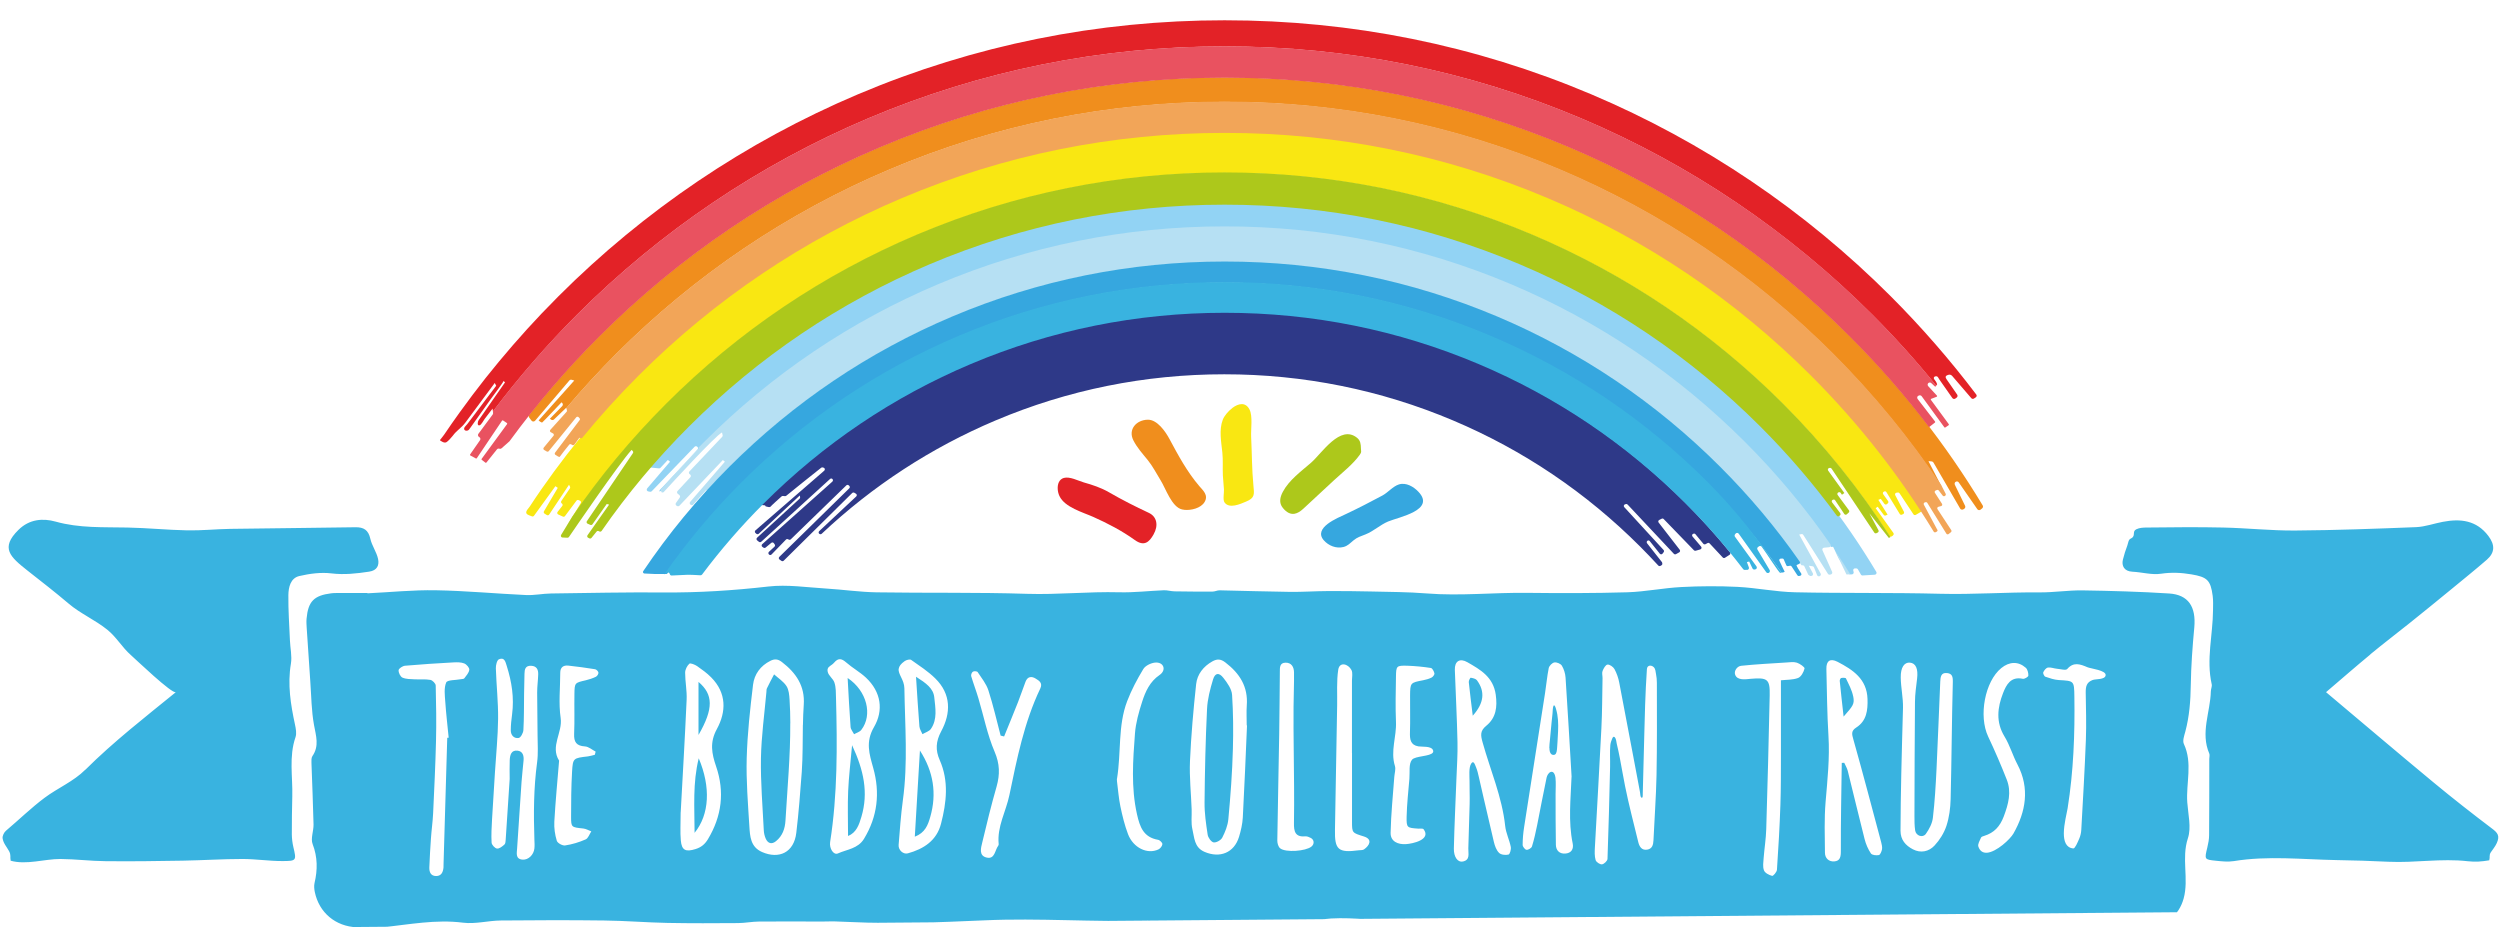
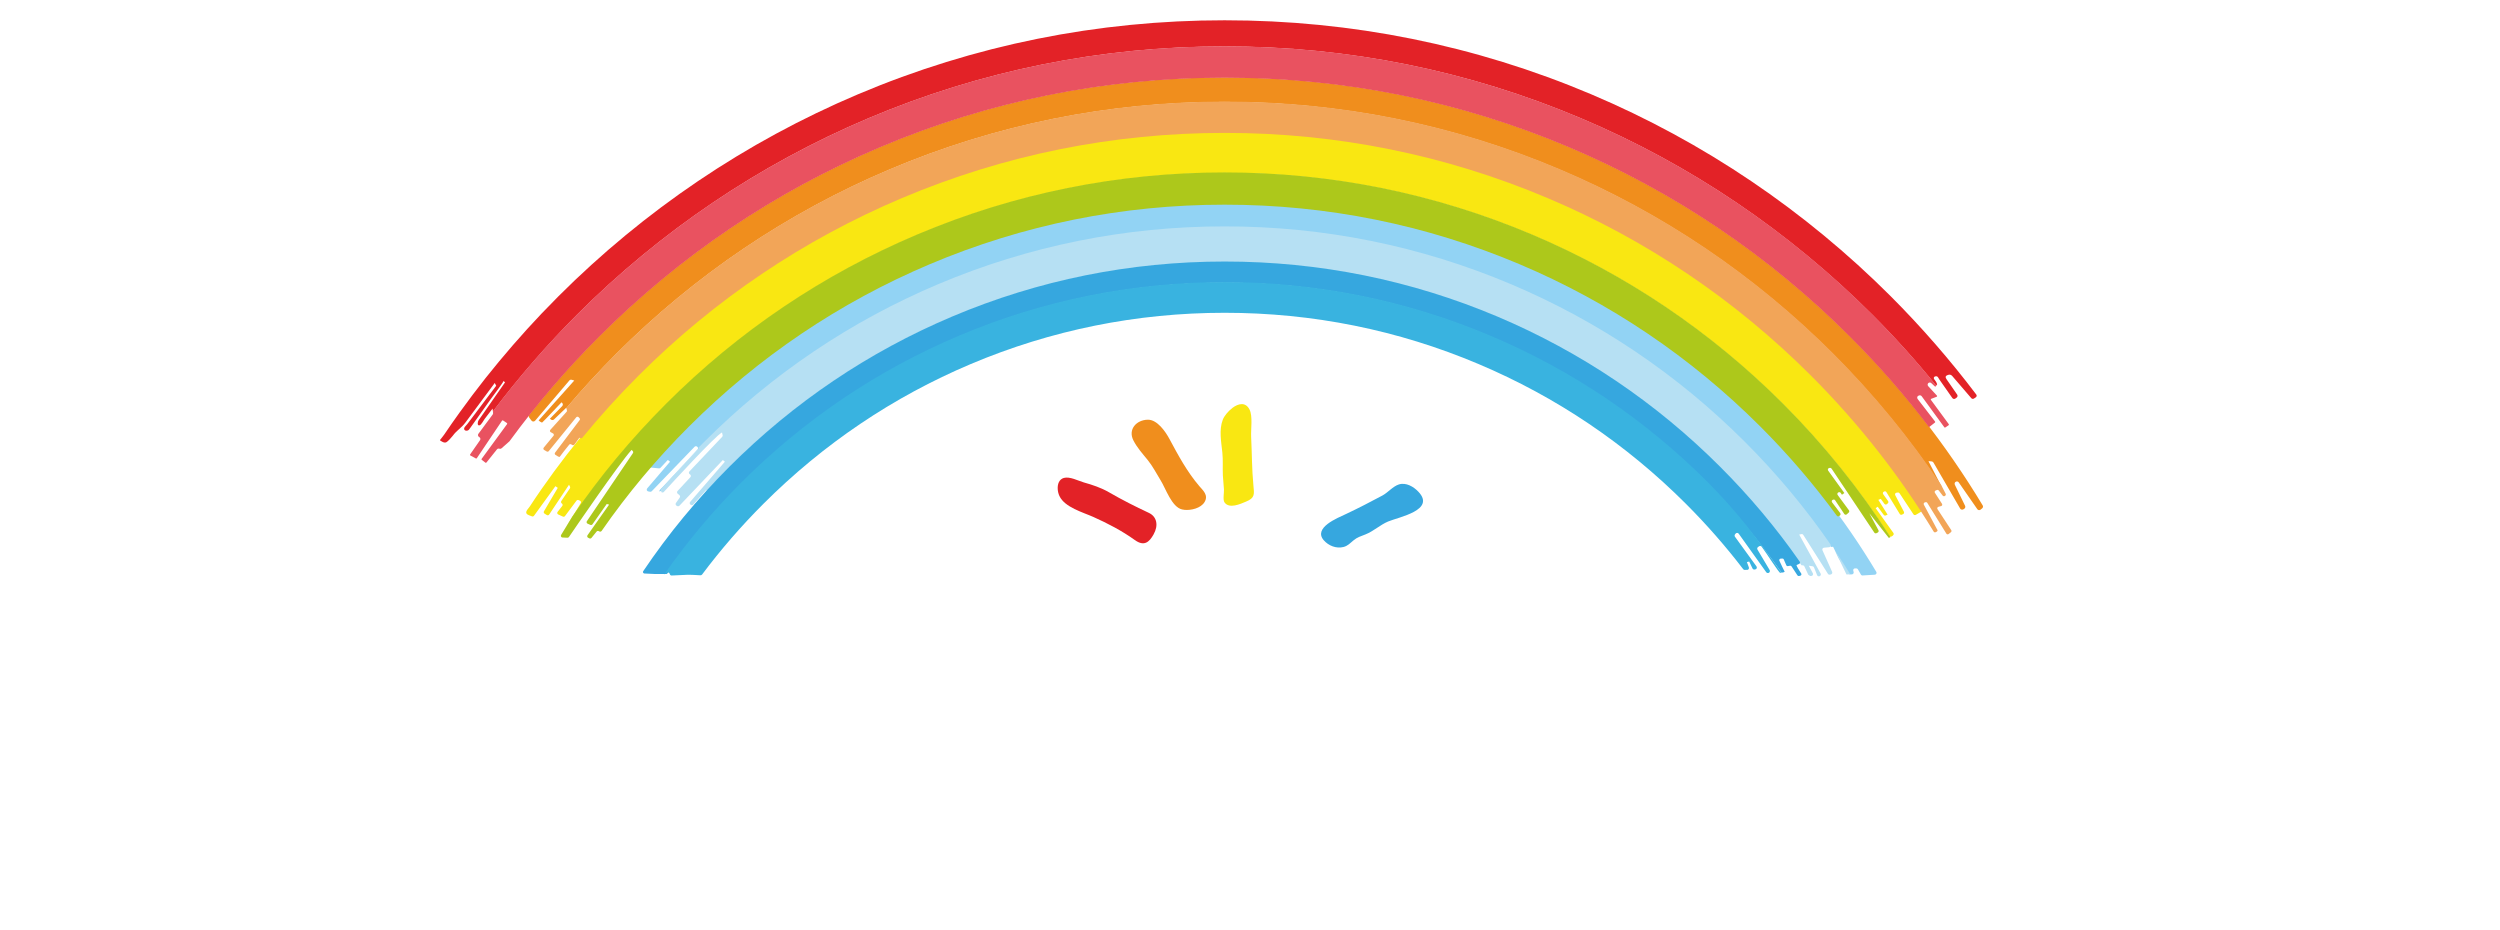
<svg xmlns="http://www.w3.org/2000/svg" viewBox="0 0 434 161.43" height="161.43" width="434" id="Layer_1">
  <defs>
    <style>.cls-1{fill:none;}.cls-2{fill:#e95260;}.cls-3{fill:#e32227;}.cls-4{fill:#f08e1d;}.cls-5{fill:#2e3988;}.cls-6{fill:#39b3e0;}.cls-7{fill:#adc81b;}.cls-8{fill:#f9e712;}.cls-9{fill:#f2a558;}.cls-10{fill:#36a7df;}.cls-11{clip-path:url(#clippath);}.cls-12{fill:#92d3f4;}.cls-13{fill:#b6e0f3;}</style>
    <clipPath id="clippath">
      <polygon points="0 3.52 0 161.43 434 157.91 434 0 0 3.52" class="cls-1" />
    </clipPath>
  </defs>
  <g class="cls-11">
-     <path d="M63.8,103c3.95-.19,7.91-.6,11.85-.53,5.22.09,10.44.59,15.66.83,1.44.07,2.89-.25,4.34-.27,6.51-.09,13.03-.23,19.54-.18,6.09.05,12.13-.34,18.19-1.03,3.28-.38,6.68.15,10.02.35,2.93.18,5.85.61,8.78.66,8.72.14,17.44-.02,26.15.26,5.33.17,10.63-.41,15.95-.27,2.58.07,5.18-.25,7.77-.35.62-.02,1.24.18,1.86.19,2.2.04,4.39.05,6.59.04.41,0,.82-.23,1.23-.22,4.06.08,8.11.22,12.16.27,2.19.03,4.39-.13,6.58-.14,2.49-.01,4.97.01,7.45.07,3.25.08,6.51.08,9.74.34,5.85.47,11.69-.18,17.53-.1,5.77.07,11.56.07,17.33-.1,3.13-.1,6.24-.75,9.37-.91,3.24-.17,6.5-.19,9.74-.03,3.34.17,6.66.87,10,.94,8.4.19,16.81.04,25.21.26,5.74.15,11.47-.29,17.21-.24,2.48.02,4.97-.38,7.45-.35,5.02.08,10.06.22,15.07.54,3.34.22,4.68,2.31,4.36,5.88-.31,3.33-.56,6.67-.61,10.01-.04,2.74-.24,5.43-.95,8.09-.19.7-.51,1.58-.25,2.14,1.55,3.33.36,6.77.59,10.14.15,2.09.73,4.37.11,6.23-1.16,3.51.2,7.04-.74,10.46-.83,3.01-3.09,4.6-5.88,4.86-2.99.28-6.05-.18-9.07-.37-2.59-.16-5.12-.58-7.79-.38-3.83.28-7.73-.3-11.59-.33-7.77-.05-15.54-.03-23.31.07-4.69.06-9.39.56-14.06.38-4.39-.17-8.76.25-13.14.07-4.16-.16-8.33-.53-12.47-.36-9.02.39-18.01-.43-27.02-.26-3.89.07-7.77.01-11.66.12-4.26.12-7.78-.56-12.03-.33-2.92.16-6.57,1.49-9.48,1.47-1.49-.01-2.98-1.07-4.47-1.07s-2.96.92-4.47,1.1c-4,.47-7.93-.43-11.87-.95-.52-.07-1.04-.21-1.56-.19-9.42.3-18.84-.47-28.25-.04-4.08.19-8.17.33-12.25.46-1.47.04-2.94-.02-4.41-.03-1.24,0-2.48,0-3.71-.03-1.88-.05-3.76-.15-5.63-.21-.72-.02-1.45.02-2.17.02-3.66,0-7.31-.03-10.97,0-1.24.01-2.47.26-3.71.27-4.07.03-8.15.05-12.22-.03-3.66-.07-7.33-.38-10.99-.42-5.98-.08-11.97-.06-17.96,0-2.19.02-4.42.65-6.55.38-4.76-.61-9.37.33-14.03.8-1.45.14-2.94.07-4.41,0-3.71-.15-6.56-2.55-7.3-6.12-.1-.5-.16-1.06-.05-1.55.54-2.3.55-4.5-.33-6.78-.37-.96.18-2.25.16-3.39-.08-3.56-.24-7.12-.36-10.67-.01-.4-.04-.9.16-1.2,1.23-1.78.62-3.53.28-5.42-.45-2.46-.46-4.99-.64-7.5-.22-3.12-.43-6.25-.63-9.38-.03-.52-.07-1.05-.02-1.57.27-2.99,1.28-4.02,4.27-4.4.31-.04.63-.05.94-.05,1.79,0,3.57,0,5.36,0,0,.02,0,.03,0,.05M285.15,138.34c-.04.15-.11.23-.26.07-.16-.18-.13-.63-.18-.85-.15-.77-.29-1.53-.43-2.3l-.88-4.66c-.76-4.04-1.52-8.07-2.3-12.1-.15-.81-.44-1.63-.83-2.35-.22-.39-.83-.82-1.21-.78-.33.04-.69.67-.86,1.12-.14.36.01.83,0,1.24-.06,2.9-.05,5.8-.2,8.7-.34,6.9-.76,13.8-1.13,20.7-.04.73-.07,1.5.13,2.18.1.35.75.78,1.1.74.36-.04.94-.59.96-.94.2-5.33.32-10.66.45-15.99.03-1.26-.07-2.52.04-3.78.04-.4.18-.77.33-1.13.1-.24.24-.44.47-.19.21.23.25.8.32,1.11.2.81.37,1.63.53,2.46.32,1.62.58,3.26.91,4.88.66,3.27,1.51,6.5,2.3,9.75.19.75.59,1.42,1.51,1.28.9-.13,1.08-.82,1.12-1.63.17-3.76.45-7.52.53-11.28.1-5.35.07-10.71.06-16.06,0-.51-.05-1.02-.15-1.53-.08-.4-.08-.86-.38-1.17-.41-.42-1.15-.4-1.2.32-.14,2.08-.24,4.16-.31,6.24-.05,1.54-.09,3.08-.13,4.62-.06,2.05-.11,4.1-.16,6.16-.03,1.02-.05,2.05-.08,3.08-.01.51-.03,1.02-.04,1.54,0,.08.01.4-.03.59M319.72,132.44c.15,0,.3-.02.44-.02.21.46.48.91.61,1.4.98,3.94,1.92,7.89,2.92,11.83.22.88.6,1.76,1.1,2.51.19.29.94.37,1.38.28.25-.06.48-.64.55-1.01.06-.39-.05-.83-.15-1.23-1.59-5.94-3.15-11.9-4.82-17.81-.26-.92-.44-1.49.49-2.09,1.82-1.16,2.02-3.01,1.96-4.96-.11-3.47-2.53-5.06-5.2-6.45-1.26-.65-1.98-.19-1.94,1.25.1,3.87.12,7.74.36,11.6.24,3.86-.18,7.67-.5,11.5-.24,2.91-.14,5.85-.11,8.78,0,.98.69,1.6,1.63,1.52,1.01-.08,1.14-.81,1.13-1.82-.02-5.09.09-10.19.16-15.29M255.39,132.58s0,0,0,0c.41-.66.63.08.85.61.23.55.36,1.14.49,1.71.29,1.25.57,2.51.86,3.76.57,2.51,1.16,5.01,1.75,7.51.16.67.43,1.43.9,1.89.34.34,1.13.42,1.64.29.24-.06.48-.91.39-1.34-.24-1.22-.84-2.39-.97-3.62-.54-5.04-2.57-9.67-3.91-14.48-.36-1.28-.48-2.02.64-2.93,1.68-1.37,1.93-3.23,1.63-5.39-.43-3.07-2.65-4.33-4.92-5.63-1.32-.76-2.23-.18-2.18,1.33.15,4.18.37,8.35.46,12.53.05,2.09-.1,4.18-.18,6.28-.15,4.07-.36,8.14-.45,12.21-.03,1.48.69,2.43,1.55,2.25,1.33-.27.93-1.38.96-2.28.07-2.58.15-5.15.23-7.73.04-1.33-.04-2.67-.02-4,0-.8-.16-2.25.27-2.96M88.48,135.23c0-1.17-.04-2.22.01-3.27.04-.87.25-1.8,1.4-1.64.88.12,1.07.9,1,1.7-.11,1.24-.26,2.47-.35,3.71-.27,3.85-.52,7.7-.77,11.55-.05.81-.32,1.83.92,1.95,1.04.09,1.96-.84,2.08-1.93.06-.52.02-1.05,0-1.57-.15-4.47-.13-8.93.47-13.38.21-1.54.09-3.13.08-4.7,0-2.48-.07-4.96-.07-7.43,0-1.05.15-2.09.18-3.13.03-.81-.23-1.45-1.19-1.51-1.04-.06-1.18.61-1.19,1.42-.02,1.15-.05,2.31-.07,3.46-.03,2.1,0,4.2-.12,6.29-.03.49-.47,1.31-.82,1.36-.8.13-1.38-.47-1.37-1.34,0-.93.11-1.86.23-2.78.37-2.86-.06-5.62-.92-8.35-.23-.72-.38-1.6-1.36-1.19-.35.15-.56,1.03-.54,1.57.09,2.92.42,5.83.39,8.75-.03,3.11-.36,6.23-.55,9.34-.17,2.7-.35,5.4-.5,8.09-.07,1.36-.16,2.73-.08,4.08.02.38.58.99.94,1.03.4.05.92-.37,1.29-.7.19-.17.2-.58.22-.88.24-3.55.47-7.09.69-10.51M139.39,125.84c.02-1.16.06-2.31.14-3.46.24-3.27-1.32-5.56-3.8-7.46-.71-.54-1.27-.56-1.99-.2-1.73.86-2.79,2.34-3.01,4.14-.51,4.23-.98,8.47-1.1,12.72-.11,3.95.22,7.91.46,11.86.11,1.73.19,3.59,2.2,4.47,2.95,1.29,5.55.09,5.95-3.34.42-3.52.69-7.05.95-10.59.19-2.71.14-5.44.19-8.15M216.5,125.93h-.07c0-1.15-.07-2.31.01-3.46.25-3.26-1.23-5.57-3.73-7.48-.85-.65-1.47-.6-2.25-.17-1.55.87-2.62,2.23-2.81,3.94-.48,4.44-.87,8.89-1.07,13.35-.12,2.79.19,5.61.29,8.41.04,1.15-.13,2.35.13,3.44.35,1.43.29,3.14,2.1,3.92,2.66,1.15,5.14.17,5.99-2.59.33-1.09.6-2.24.66-3.38.29-5.33.5-10.66.73-15.99M330.06,134.48c-.07,3.25-.12,6.5-.13,9.75,0,1.56.88,2.55,2.15,3.21,1.37.72,2.78.39,3.75-.65.9-.96,1.66-2.18,2.07-3.42.48-1.47.69-3.08.73-4.63.17-6.79.2-13.58.38-20.37.02-.93-.13-1.44-1.02-1.53-1.07-.11-1.12.74-1.16,1.47-.23,5.08-.4,10.16-.65,15.23-.14,2.81-.3,5.63-.63,8.42-.11.98-.64,1.98-1.22,2.8-.54.75-1.72.34-1.86-.6-.12-.82-.12-1.67-.12-2.51.02-6.6.03-13.21.09-19.81.01-1.35.21-2.7.37-4.05.2-1.67-.22-2.67-1.25-2.76-.96-.08-1.62.81-1.59,2.58.02,1.76.43,3.52.39,5.28-.1,3.85-.22,7.71-.3,11.59M143.67,116.17c-.02.13-.02.28.02.46.15.68.94,1.18,1.16,1.85.29.85.25,1.81.28,2.69.22,8.36.28,16.72-1.02,25.01-.17,1.11.6,2.31,1.34,1.98,1.57-.71,3.49-.82,4.54-2.54,2.36-3.88,2.81-8.01,1.6-12.31-.67-2.4-1.37-4.5.13-7.08,1.7-2.91,1.25-6.11-1.39-8.59-1.05-.98-2.35-1.69-3.43-2.64-.79-.69-1.37-.82-2.09.03-.47.54-1.03.63-1.13,1.13M156.01,116.09c-.13.97.96,1.9.99,3.39.1,6.47.63,12.96-.26,19.42-.35,2.58-.53,5.18-.74,7.78-.07.89.8,1.68,1.6,1.46,2.76-.76,5.01-2.22,5.76-5.14.95-3.68,1.39-7.4-.23-11.06-.75-1.7-.69-3.21.26-4.98,1.71-3.17,1.75-6.47-1.04-9.2-1.24-1.22-2.74-2.19-4.17-3.2-.22-.16-.81,0-1.1.19-.71.49-1,.92-1.06,1.35M118.16,141.04c0,1.93-.1,3.41.03,4.86.15,1.73.85,2.04,2.58,1.49.95-.3,1.58-.81,2.12-1.69,2.42-4.01,2.93-8.24,1.43-12.64-.76-2.23-1.15-4.15.12-6.48,1.65-3.02,1.72-6.27-.98-8.99-.73-.74-1.59-1.36-2.45-1.96-.39-.26-1.16-.57-1.34-.41-.4.37-.73,1.02-.73,1.55,0,1.57.33,3.13.26,4.69-.3,6.67-.69,13.34-1.03,19.56M272.83,134.86c-.34-5.75-.67-11.49-1.05-17.24-.05-.71-.28-1.46-.64-2.06-.21-.34-.89-.63-1.3-.56-.38.06-.89.58-.98.98-.29,1.43-.41,2.9-.64,4.34-1.21,7.75-2.43,15.49-3.63,23.24-.16,1.03-.26,2.08-.26,3.12,0,.3.41.82.67.85.3.03.86-.3.95-.59.37-1.2.64-2.42.89-3.65.56-2.77,1.06-5.55,1.65-8.3.08-.36.34-.85.71-.98.56-.19.78.59.83,1,.1.93.02,1.89.02,2.83,0,2.94,0,5.88.05,8.82.02.97.62,1.59,1.63,1.52,1.04-.07,1.49-.77,1.29-1.75-.8-3.86-.34-7.72-.2-11.58M174.31,127.85c-.2-.05-.4-.1-.6-.15-.69-2.62-1.29-5.26-2.12-7.84-.37-1.15-1.19-2.16-1.87-3.19-.1-.15-.63-.2-.82-.07-.2.12-.37.56-.3.78.38,1.29.87,2.55,1.25,3.84.93,3.1,1.55,6.33,2.82,9.29.9,2.11.93,3.94.34,6.03-.92,3.21-1.72,6.46-2.49,9.71-.23.96-.65,2.32.8,2.63,1.4.3,1.38-1.28,1.97-2.06.06-.07.09-.2.08-.29-.3-3.03,1.27-5.66,1.86-8.5,1.31-6.3,2.56-12.63,5.36-18.5.47-.98-.22-1.37-.8-1.73-.72-.45-1.42-.36-1.76.55-.45,1.17-.84,2.36-1.3,3.53-.79,2-1.61,3.99-2.42,5.98M103.26,131.05c.05-.19.09-.38.14-.57-.61-.32-1.21-.86-1.84-.9-1.5-.09-1.95-.76-1.89-2.19.1-2.3.01-4.61.05-6.92.03-1.95.06-1.93,1.96-2.37.6-.14,1.2-.34,1.76-.61.23-.11.47-.48.45-.72-.02-.22-.35-.55-.58-.59-1.55-.25-3.1-.46-4.65-.63-.87-.09-1.4.3-1.4,1.24,0,2.62-.31,5.29.07,7.85.37,2.54-1.85,4.9-.27,7.41-.29,3.53-.63,7.06-.83,10.6-.06,1.1.11,2.26.43,3.31.12.4.99.88,1.44.81,1.22-.18,2.44-.55,3.57-1.05.44-.19.66-.91.98-1.39-.46-.17-.91-.45-1.39-.5-2.05-.22-2.12-.19-2.12-2.01,0-2.62.02-5.25.17-7.86.14-2.37.22-2.35,2.76-2.65.4-.05.79-.18,1.19-.28M309.16,118.1c.95-.11,2.04-.05,2.98-.4.53-.2.98-1.02,1.13-1.65.05-.23-.81-.84-1.33-1.01-.57-.18-1.25-.07-1.87-.03-2.6.17-5.21.3-7.8.57-.68.07-1.27.86-1.06,1.51.36,1.11,1.9.82,2.71.75,2.93-.25,3.36.06,3.3,2.87-.16,7.75-.37,15.49-.6,23.24-.05,1.67-.32,3.33-.45,4.99-.05.72-.19,1.52.06,2.16.17.45.87.81,1.41.95.19.05.82-.67.84-1.07.26-3.76.47-7.52.6-11.28.1-2.83.08-5.66.09-8.5.01-4.27,0-8.54,0-13.11M248.76,130.64c.06-.11.08-.23.02-.39-.28-.79-1.92-.57-2.55-.68-1.39-.24-1.5-1.23-1.46-2.47.07-2.1,0-4.2.02-6.3.02-2.29.04-2.28,2.27-2.71.51-.1,1.02-.24,1.47-.47.24-.12.53-.52.49-.72-.08-.35-.36-.9-.62-.94-1.34-.21-2.7-.34-4.06-.39-1.9-.05-1.97.02-2,1.87-.04,2.62-.11,5.25,0,7.87.12,2.56-.99,5.08-.18,7.67.17.56-.06,1.24-.11,1.87-.24,3.24-.57,6.47-.64,9.71-.04,1.54,1.3,2.06,2.64,1.98,1.22-.07,4.46-.79,3.08-2.59-.13-.17-.59-.08-.9-.1-1.98-.14-2.08-.14-2.04-2.1.05-2.19.3-4.38.48-6.57.1-1.13-.15-2.58.46-3.3.56-.67,3.19-.55,3.62-1.25M344.92,148.04c1.67-.12,4.06-2.36,4.62-3.35,2.13-3.75,2.87-7.83.69-11.98-.83-1.57-1.32-3.33-2.24-4.84-1.54-2.52-1.24-5.04-.26-7.55.57-1.46,1.34-2.93,3.44-2.48.28.06.94-.34.95-.55.02-.46-.13-1.08-.45-1.37-1.31-1.15-2.85-1.08-4.25.06-2.85,2.32-3.96,8.31-2.28,11.88,1.16,2.46,2.24,4.96,3.23,7.48.86,2.18.28,4.26-.52,6.4-.66,1.74-1.67,2.84-3.4,3.37-.2.06-.47.14-.54.29-.22.51-.61,1.14-.47,1.56.28.83.83,1.12,1.49,1.07M77.66,128.08c.08,0,.15-.01.23-.02-.2-2.08-.45-4.15-.59-6.23-.08-1.13-.25-2.39.16-3.35.2-.47,1.66-.39,2.55-.57.21-.04.5-.03.59-.15.35-.47.81-.96.87-1.49.04-.35-.48-.94-.88-1.1-.55-.22-1.23-.21-1.85-.18-2.81.16-5.63.33-8.43.58-.41.04-1.08.47-1.11.77-.04.42.3,1.13.66,1.29.63.28,1.39.26,2.11.3.92.05,1.85-.06,2.74.1.37.06.93.63.93.98.08,3.22.13,6.45.05,9.67-.1,4.17-.31,8.34-.5,12.51-.07,1.46-.28,2.91-.38,4.37-.12,1.67-.21,3.35-.28,5.02-.03.8.25,1.51,1.2,1.5.9-.01,1.19-.7,1.26-1.49.02-.21,0-.42.01-.63.21-7.29.43-14.59.64-21.88M193.89,135.19s0,.24.02.45c.19,1.45.29,2.92.59,4.35.34,1.63.74,3.28,1.33,4.83.91,2.37,3.36,3.54,5.27,2.64.32-.15.67-.59.69-.92.02-.24-.44-.7-.75-.75-2.52-.44-3.16-2.21-3.66-4.44-1.05-4.68-.7-9.35-.35-14.02.14-1.85.67-3.71,1.24-5.49.57-1.79,1.35-3.52,3.03-4.66,1.26-.86.72-2.33-.83-2.15-.72.09-1.65.54-2,1.13-1.07,1.77-2.05,3.62-2.79,5.55-1.64,4.28-1.02,8.89-1.77,13.49M234.71,130.72h-.01c0-4.19,0-8.37,0-12.56,0-.63.17-1.35-.09-1.85-.57-1.08-2.07-1.48-2.29-.05-.31,2-.15,4.13-.19,6.15-.13,7.21-.25,14.41-.38,21.61-.07,3.51.56,4.06,4.14,3.59.31-.04.69,0,.91-.16.95-.67,1.53-1.75-.03-2.24-2.04-.64-2.06-.6-2.06-2.57,0-3.98,0-7.95,0-11.93M224.59,130.25c-.03-2.52-.05-5.04-.03-7.56.01-1.99.11-3.99.08-5.98-.01-.91-.44-1.7-1.49-1.67-1.05.03-.96.91-.97,1.64-.04,3.57-.05,7.14-.11,10.71-.1,6.18-.24,12.36-.33,18.55,0,.45.17,1.07.5,1.33.95.76,4.43.5,5.42-.3.56-.45.5-1.21-.14-1.52-.28-.13-.6-.29-.89-.26-1.79.16-2.03-.84-2-2.33.07-4.2,0-8.4-.04-12.6M358.28,144.64c0,1.37.35,2.53,1.65,2.65.29.03.75-1.06,1.02-1.69.21-.47.33-1.01.36-1.52.29-5.23.6-10.45.8-15.68.1-2.72.01-5.46-.03-8.18-.01-1.07.16-1.78,1.2-2.17.55-.21,2.15-.02,2.26-.82.11-.87-2.57-1.15-3.14-1.39-1.33-.57-2.44-.96-3.53.3-.25.29-1.2,0-1.83-.05-.51-.05-1.04-.28-1.52-.2-.32.05-.66.48-.81.82-.08.18.16.7.36.77.76.26,1.55.53,2.35.58,2.64.15,2.65.11,2.69,2.85.1,6.5-.15,12.97-1.17,19.4-.14.87-.65,2.74-.66,4.33M411.49,113.59c2.26-1.86,4.59-3.64,6.88-5.47,2.37-1.9,4.72-3.81,7.07-5.74,2.1-1.73,4.22-3.43,6.27-5.21,1.44-1.26,1.42-2.6.27-4.13-2.07-2.74-4.85-3.03-7.91-2.45-1.54.29-3.06.85-4.6.92-7.01.28-14.03.54-21.05.59-4.16.03-8.33-.43-12.49-.52-4.4-.1-8.81-.05-13.22,0-.58,0-1.31.03-1.84.3-.7.36-.21.89-.63,1.38-.17.2-.44.23-.6.44-.16.22-.23.71-.33.98-.31.8-.56,1.62-.77,2.45-.27,1.08.2,2.05,1.65,2.12,1.66.08,3.36.59,4.96.35,1.81-.27,3.51-.19,5.28.11,2.72.46,3.33.99,3.69,3.72.11.83.07,1.68.06,2.52-.03,4.27-1.2,8.53-.23,12.83.09.38-.14.82-.15,1.24-.08,3.6-1.84,7.16-.27,10.8.11.26,0,.62,0,.94,0,4.4,0,8.81-.03,13.21,0,.72-.14,1.45-.31,2.15-.5,2.07-.53,2.1,1.45,2.3,1.04.11,2.12.23,3.14.07,5.93-.97,11.87-.29,17.81-.18,3.02.05,6.04.14,9.06.29,4.59.22,9.15-.62,13.76-.09,1.34.15,2.39.06,3.72-.16.17-.55-.06-.88.27-1.38.36-.54.77-1.01,1.04-1.61.58-1.29.14-1.8-.85-2.54-3.41-2.58-6.78-5.22-10.08-7.95-6.2-5.13-12.33-10.35-18.71-15.71,2.64-2.25,5.14-4.44,7.71-6.56M14.81,133.62c-2.05,2.05-4.77,3.16-7.06,4.87-2.33,1.74-4.49,3.85-6.72,5.73-.33.28-.63.89-.58,1.3.14.91.69,1.44,1.13,2.25.36.67.14.96.27,1.65,2.75.77,5.86-.31,8.65-.3,2.61.02,5.22.36,7.82.38,4.48.05,8.95-.01,13.43-.09,3.45-.06,6.9-.29,10.35-.29,2.29,0,4.58.36,6.88.36,2.52,0,2.5-.09,1.94-2.46-.16-.7-.25-1.44-.26-2.16,0-2.2.02-4.41.08-6.61.09-3.43-.61-6.89.56-10.28.22-.64.06-1.47-.09-2.18-.75-3.49-1.32-6.97-.71-10.57.22-1.31-.12-2.71-.17-4.06-.11-2.62-.3-5.23-.27-7.85.02-1.36.37-2.95,1.9-3.31,1.81-.42,3.75-.68,5.57-.46,2.24.27,4.36.03,6.54-.3,1.44-.21,1.79-1.15,1.56-2.22-.26-1.2-1.07-2.28-1.34-3.49-.34-1.52-1.14-2.03-2.62-2-7.23.12-14.45.17-21.68.28-2.5.04-5.01.31-7.51.26-3.45-.07-6.9-.42-10.35-.49-4.19-.09-8.35.13-12.48-1.03-2.18-.61-4.54-.45-6.45,1.44-3.18,3.14-1.45,4.67,1.56,7.05,2.4,1.89,4.82,3.76,7.15,5.74,2.05,1.75,4.59,2.82,6.72,4.54,1.62,1.31,2.55,3.05,4.1,4.41.68.59,7.23,6.88,7.81,6.42-5.29,4.3-10.89,8.66-15.72,13.48M321.71,120.89c-.21-1.08-.77-2.1-1.25-3.11-.06-.14-.56-.13-.83-.08-.12.02-.27.35-.25.52.19,1.96.42,3.91.67,6.18,1.66-1.88,1.92-2.19,1.67-3.51M256.37,118.08c-.2-.27-.69-.36-1.06-.43-.07-.01-.36.51-.33.76.2,1.9.44,3.8.69,5.84,1.97-2.2,2.18-4.19.71-6.18M137.2,125.57c0-1.36-.05-2.72-.13-4.08-.05-.81-.12-1.74-.54-2.39-.52-.8-1.42-1.37-2.15-2.03-.42.81-.85,1.6-1.24,2.42-.09.18-.07.41-.09.62-.34,3.84-.88,7.68-.95,11.53-.07,4.15.29,8.3.49,12.45.02.51.14,1.05.35,1.52.38.82,1.03,1.02,1.77.42,1.13-.91,1.57-2.17,1.65-3.59.33-5.61.86-11.24.83-16.87M214.03,130.03c.09-3.14.06-6.27-.14-9.39-.06-1.02-.83-2.09-1.51-2.96-.76-.98-1.44-.88-1.79.26-.51,1.68-.97,3.43-1.05,5.17-.26,5.39-.38,10.79-.43,16.19-.02,1.87.26,3.75.54,5.6.08.52.61,1.26,1.03,1.34.45.08,1.27-.38,1.5-.82.51-.99.96-2.1,1.06-3.2.38-4.04.68-8.11.79-12.19M149.54,141.8c1.25-4.2.4-8.12-1.62-12.43-.27,3.01-.57,5.48-.68,7.95-.11,2.56-.02,5.14-.02,7.81,1.44-.58,1.91-1.93,2.32-3.33M147.66,126.2c.03.43.4.84.61,1.26.43-.25.98-.39,1.26-.76,1.99-2.58.98-6.76-2.38-9,.17,2.98.3,5.74.51,8.5M161.49,141.83c1.17-4.06.56-7.89-1.79-11.54-.29,4.9-.59,9.81-.89,14.96,1.8-.69,2.28-2.03,2.68-3.42M159.61,126.11c.04.46.34.89.53,1.34.5-.3,1.17-.48,1.47-.92,1.15-1.68.77-3.63.58-5.47-.16-1.56-1.4-2.45-3.17-3.58.22,3.27.37,5.96.59,8.63M121.3,131.64c-1.07,4.33-.73,8.48-.72,12.94,2.6-3.2,2.82-7.95.72-12.94M121.26,127.59c2.66-4.61,2.55-7.04,0-9.21v9.21ZM268.98,129.85c0,.46.08.88.35,1.09.17.13.46.16.63.04.28-.19.32-.74.35-1.12.06-.64.08-1.3.12-1.94.08-1.29.14-2.61-.08-3.88-.05-.28-.39-2.02-.67-1.49-.13.25-.13.97-.16,1.27-.06.54-.11,1.09-.17,1.63-.1,1.03-.2,2.06-.29,3.09-.03.34-.1.84-.1,1.3" class="cls-6" />
    <path d="M183.62,84.89c-.05-.85.24-1.68,1.06-1.92,1.03-.29,2.49.49,3.44.77,1.56.44,3.03.93,4.4,1.72,2.28,1.32,4.54,2.46,6.93,3.58,1.36.64,1.71,2.14.81,3.74-.76,1.35-1.64,2.14-3.27.96-2.23-1.6-4.67-2.87-7.17-3.99-1.83-.82-4.98-1.67-5.9-3.64-.17-.36-.28-.79-.3-1.21" class="cls-3" />
    <path d="M205.53,88.49c-.11-.01-.22-.03-.32-.05-1.81-.41-2.84-3.65-3.74-5.08-.76-1.22-1.34-2.41-2.26-3.54-.88-1.08-1.83-2.13-2.46-3.38-.96-1.91.54-3.55,2.51-3.58,1.64-.03,3.09,2.09,3.76,3.35,1.53,2.86,3.06,5.69,5.18,8.18.65.76,1.62,1.56.92,2.75-.63,1.08-2.36,1.51-3.61,1.36" class="cls-4" />
-     <path d="M224.73,89.19c-.69.11-1.36-.19-2.04-1.03-.7-.86-.48-1.85,0-2.76,1.09-2.07,3.19-3.57,4.92-5.08,1.87-1.63,5.05-6.69,7.97-4.32.61.49.66,1.11.68,1.87.01.57.15.57-.19,1.06-1.18,1.67-3.02,3.08-4.54,4.49-1.75,1.64-3.51,3.27-5.28,4.9-.53.49-1.04.79-1.53.87" class="cls-7" />
    <path d="M230.47,90.96c-1.01.78-1.6,1.75-.67,2.82.84.97,2.18,1.49,3.42,1.18.75-.19,1.14-.65,1.72-1.13.7-.59,1.3-.73,2.11-1.06,1.43-.57,2.53-1.65,3.93-2.24,1.92-.79,8.28-1.97,5.26-5.16-.83-.88-2.15-1.67-3.4-1.27-1.02.32-1.89,1.4-2.85,1.92-2.08,1.11-4.15,2.19-6.3,3.2-.72.34-2.2.95-3.24,1.75" class="cls-10" />
    <path d="M213.95,70.82c-.77.58-1.44,1.42-1.67,2.03-.69,1.78-.27,3.87-.08,5.71.14,1.41.03,2.58.09,3.98.04.83.15,1.61.19,2.45.03.54-.22,1.77.09,2.22.82,1.18,2.76.28,3.74-.13,1.58-.65,1.43-1.28,1.28-2.83-.27-2.79-.25-5.53-.39-8.4-.07-1.32.31-3.61-.29-4.77-.69-1.34-1.93-1.04-2.96-.27" class="cls-8" />
    <path d="M334.83,80.06l.51.04c.13.01.25.09.31.2l4.63,7.98c.11.19.35.25.54.15l.16-.1c.18-.1.25-.33.16-.52l-1.78-3.66c-.1-.22,0-.48.23-.55.17-.06.35,0,.45.15l3.22,4.64c.13.19.4.23.57.08l.27-.22c.16-.13.2-.35.09-.52-6.4-10.62-14.09-20.43-22.98-29.31-14.11-14.11-30.53-25.18-48.83-32.92-18.94-8.01-39.06-12.07-59.8-12.07s-40.86,4.06-59.8,12.07c-18.29,7.74-34.72,18.81-48.83,32.92-4.31,4.32-8.34,8.85-12.08,13.58-.11.14-.11.35,0,.49l.4.53c.15.2.45.21.62.02l5.95-6.99c.1-.12.26-.17.41-.12l.44.13-6.19,6.93s.49.44.64.34c.15-.1,3.34-3.49,3.34-3.49l.11.11c.16.15.16.4,0,.56l-2.13,2.18.22.16c.15.11.37.09.5-.04l2.08-1.99.02.08c2.75-3.26,5.65-6.41,8.69-9.46,13.72-13.71,29.69-24.48,47.47-32.01,18.41-7.79,37.97-11.74,58.13-11.74s39.72,3.95,58.13,11.74c17.78,7.52,33.75,18.29,47.47,32.01,7.14,7.14,13.47,14.89,18.97,23.19l-2.36-4.57Z" class="cls-4" />
    <path d="M328.61,92.95c.14-.09.18-.28.09-.42l-3.09-4.32.36-.24,1.05,1.42c.08.11.23.15.35.09l.32-.14-1.61-2.56.42-.18.64.87c.1.14.31.16.43.04l.16-.14c.11-.1.13-.27.04-.39l-.85-1.19c-.1-.14-.06-.34.09-.42l.07-.04c.14-.08.32-.04.4.1l2.32,3.8c.08.13.25.18.38.11l.21-.1c.15-.07.2-.25.13-.4l-1.51-2.88c-.09-.18.02-.4.22-.43l.24-.03c.11-.02.22.04.29.13l2.42,3.66c.09.13.26.17.4.09l.92-.54c.14-.08.19-.28.1-.42-5.46-8.38-11.8-16.2-18.97-23.37-13.25-13.25-28.67-23.65-45.85-30.92-17.79-7.53-36.68-11.34-56.15-11.34s-38.37,3.81-56.16,11.34c-17.18,7.27-32.61,17.67-45.85,30.92-.88.88-1.74,1.77-2.6,2.66-3.4,3.57-6.61,7.32-9.63,11.22-1.5,1.94-2.95,3.92-4.35,5.93-.7,1.01-1.39,2.02-2.06,3.05-.2.3-.79.85-.59,1.21.16.3.67.38.94.51.13.06.28.02.37-.09l3.72-5.14.41.29-2.4,4.07c-.08.14-.04.31.1.4l.4.25c.14.08.31.05.4-.08l3.45-5.18.17.32c.05.1.05.21-.01.3l-1.5,2.21c-.09.14-.05.33.09.42.15.09.19.3.08.43l-.81,1.03c-.12.15-.07.37.11.45l.81.37c.12.06.27.02.36-.09l2-2.68c.08-.11.23-.15.35-.1l.25.11c.17.07.23.27.14.42l-2.44,4.01c5.03-7.58,10.83-14.66,17.35-21.19,12.58-12.58,27.24-22.47,43.56-29.37,16.89-7.14,34.84-10.77,53.34-10.77s36.45,3.62,53.34,10.77c16.32,6.9,30.97,16.79,43.56,29.37,7.01,7,13.17,14.65,18.45,22.87.09.14.27.18.4.09l.25-.16Z" class="cls-8" />
    <path d="M317.88,94.95l.35-.03.93,1.94s0,.02.02.04c.58.88,1.15,1.77,1.71,2.66.06.1.17.16.28.15h.33c.21-.02.35-.22.29-.42l-.06-.21c-.06-.21.09-.41.3-.41h.22c.11,0,.22.06.28.16l.52.91c.06.11.17.17.3.16l2.12-.13c.24-.02.38-.28.26-.49-5.53-9.23-12.19-17.76-19.91-25.47-12.11-12.11-26.21-21.62-41.91-28.26-16.26-6.88-33.52-10.36-51.32-10.36s-35.06,3.49-51.32,10.36c-15.7,6.64-29.8,16.15-41.91,28.26-2.37,2.37-4.64,4.82-6.81,7.34l.08-.02c.16,0,1.33.13,1.76.18.1.01.2-.02.27-.1l1.27-1.36.39.3-3.97,4.64c-.16.19-.06.48.18.52l.32.06c.11.02.21-.01.29-.09l7.44-7.72c.12-.12.31-.13.43-.03l.05.04c.14.12.16.33.03.47-.62.66-1.23,1.33-1.85,1.99-.96,1.04-1.92,2.08-2.89,3.12-.4.43-.79.85-1.19,1.28-.2.22-.66.57-.72.86.08.03.15,0,.23-.03.17-.08.35-.43.48-.57.33-.39.67-.78,1-1.17.66-.76,1.33-1.51,2-2.25,1.37-1.51,2.78-2.99,4.23-4.43,11.72-11.72,25.36-20.91,40.55-27.34,15.73-6.65,32.43-10.03,49.66-10.03s33.93,3.37,49.66,10.03c15.19,6.43,28.83,15.62,40.55,27.34,5.61,5.61,10.64,11.66,15.07,18.12" class="cls-12" />
-     <path d="M288.58,97.67l-2.65-3.36c-.11-.15-.07-.36.09-.45.13-.07.29-.04.38.08l1.74,2.18c.12.15.36.15.47,0l.2-.26c.09-.12.09-.28-.02-.39l-6.82-7.43c-.15-.16-.08-.43.14-.49l.13-.04c.11-.04.23,0,.31.08l8.03,8.55c.09.1.25.13.37.06l.56-.31c.16-.09.2-.3.09-.45l-3.66-4.72c-.12-.15-.07-.37.11-.46l.42-.21c.12-.06.26-.04.35.06l5.25,5.42c.08.08.19.11.3.08l.8-.23c.21-.06.29-.32.14-.49l-1.49-1.75c-.14-.16-.07-.41.13-.48h.04c.12-.06.26-.02.34.08l1.37,1.66c.09.11.25.14.38.07l.35-.19c.12-.07.27-.04.36.06l2.28,2.44c.1.11.26.13.38.05l.8-.51c.15-.1.19-.31.07-.45-2.45-3.02-5.07-5.92-7.85-8.7-10.37-10.37-22.46-18.52-35.91-24.21-13.93-5.89-28.73-8.88-43.98-8.88s-30.05,2.99-43.98,8.88c-13.44,5.68-26.04,14.2-36.41,24.55.1.41.63-.01.73.4.39.12.73.18.82.07.21-.25,1.55-1.45,1.95-1.81.07-.06.17-.09.26-.07.17.03.44.07.54-.03.13-.14,5.22-4.19,6.07-4.87.08-.06.18-.08.27-.05l.15.04c.23.07.29.36.11.52l-11.94,10.36c-.14.12-.14.34,0,.46l.16.14c.12.1.29.09.4,0l7.13-6.65.06.27c.02.11-.01.22-.09.29l-7.38,6.77c-.14.13-.13.34.01.46l.31.25c.12.09.28.09.4-.01l11.95-10.9c.11-.1.28-.11.39-.01h0c.15.12.15.34.01.47l-12.18,10.86c-.14.13-.13.36.03.47l.19.13c.11.08.26.08.37-.01l.99-.82c.14-.11.34-.09.44.06l.15.21c.09.12.07.29-.04.4l-.96.89c-.12.12-.13.3-.02.43l.03.03c.12.13.32.13.44,0l2.51-2.59c.1-.1.25-.12.37-.05l.09.05c.12.07.27.06.37-.04l9.65-9.37c.11-.11.3-.11.41,0l.09.08c.13.12.13.32,0,.44l-12.14,11.9c-.13.13-.12.35.04.46l.33.23c.12.09.28.07.39-.03l11.89-11.75c.1-.09.25-.11.37-.05l.28.17c.18.1.2.34.05.48l-6.43,6.02c-.13.13-.13.34.01.46h.02c.12.11.29.1.4,0,8.85-8.33,18.99-14.94,30.17-19.67,12.58-5.32,25.95-8.02,39.73-8.02s27.15,2.7,39.73,8.02c12.16,5.14,23.07,12.5,32.45,21.88,1.08,1.08,2.13,2.18,3.16,3.3.09.1.24.13.37.06l.18-.1c.16-.09.21-.31.09-.45" class="cls-5" />
    <path d="M336.28,66.7c-.04-.18-.15-.35-.24-.51-.08-.14-.3-.36-.33-.51-.05-.28.32-.43.55-.34.18.08.29.36.4.52.31.44.62.89.93,1.33.45.64.9,1.27,1.34,1.91.12.17.35.21.52.09l.23-.17c.16-.12.2-.35.09-.51-.33-.47-.65-.95-.98-1.42-.24-.35-.48-.7-.73-1.05-.21-.3-.53-.69-.02-.9.6-.26.78.02,1.14.45.33.38.66.77.99,1.15.61.71,1.22,1.42,1.83,2.13.07.09.15.17.23.26.11.13.3.15.44.06l.33-.22c.16-.11.2-.33.08-.48-4.55-6.02-9.53-11.73-14.86-17.07-7.4-7.4-15.54-14.12-24.2-19.97-8.74-5.91-18.09-10.98-27.78-15.08-20.16-8.53-41.58-12.85-63.65-12.85s-43.49,4.32-63.65,12.85c-9.69,4.1-19.04,9.17-27.78,15.08-8.66,5.85-16.8,12.57-24.2,19.97-.98.98-1.95,1.98-2.91,2.98-3.42,3.6-6.67,7.35-9.76,11.24-1.54,1.95-3.03,3.93-4.48,5.94-.92,1.28-1.83,2.57-2.71,3.88-.15.22-.32.43-.49.64-.28.35-.35.29.1.55.21.12.5.26.76.13.28-.13.94-.88,1.12-1.12.75-1.02,1.48-1.32,2.23-2.34,1.54-2.08,3.08-4.15,4.62-6.23.15-.2.3-.4.45-.61l.25.49c-.35.47-.71.94-1.07,1.41-.91,1.22-1.83,2.43-2.74,3.64-.4.53-.8,1.06-1.2,1.59-.13.17-.49.5-.54.69-.14.51.54.61.82.29.11-.13.2-.28.31-.42.31-.44.63-.88.94-1.32.83-1.17,1.67-2.34,2.5-3.52.14-.2,2.34-3.13,2.26-3.2l.25.25c-.18.26-.37.53-.55.79-.81,1.17-1.63,2.34-2.44,3.5-.39.56-.78,1.12-1.17,1.68-.14.2-.27.4-.42.59-.17.22-.31,1.05.18.89.29-.09.69-.87.87-1.11l1.37-1.79.06.52c4.48-5.94,9.38-11.58,14.63-16.84,7.19-7.19,15.11-13.72,23.53-19.41,8.5-5.74,17.58-10.67,27-14.65,19.59-8.29,40.41-12.49,61.87-12.49s42.27,4.2,61.87,12.49c9.42,3.98,18.5,8.91,27,14.65,8.42,5.69,16.33,12.22,23.53,19.41,3.91,3.91,7.62,8.03,11.11,12.33,0,0,.16-.18.17-.21,0-.02,0-.04,0-.08" class="cls-3" />
    <path d="M334.94,74.11l.97-.76c.05-.04.06-.12.02-.17l-3.03-3.92c-.16-.21-.06-.52.2-.59l.1-.03c.15-.04.3.02.4.14l3.94,5.4c.04.06.11.07.17.03l.57-.39c.06-.04.07-.12.03-.18l-3.1-4.22c-.05-.07-.02-.16.06-.19l.93-.35c.08-.03.11-.14.05-.2l-1.52-1.65c-.16-.18-.11-.47.1-.58.14-.08.32-.05.43.05l.7.65.19-.22c-3.48-4.29-7.2-8.42-11.1-12.33-7.19-7.19-15.11-13.73-23.53-19.41-8.5-5.74-17.59-10.68-27.01-14.66-19.61-8.29-40.43-12.5-61.9-12.5s-42.29,4.2-61.9,12.5c-9.42,3.99-18.51,8.92-27.01,14.66-8.42,5.69-16.33,12.22-23.53,19.41-5.21,5.21-10.06,10.79-14.51,16.67-.06.08-.08.17-.08.27l.02.16c.01.1-.02.19-.07.26l-2.48,3.35c-.13.17-.08.41.09.53l.09.06c.18.11.22.35.1.52l-1.72,2.47c-.04.06-.02.15.04.18l.96.52c.05.03.13.01.16-.04l4.39-6.53c.04-.06.12-.07.17-.03l.67.45c.06.04.07.12.03.18l-4.42,6.04c-.04.06-.03.13.02.17l.64.49c.05.04.13.03.17-.02l1.83-2.29c.1-.12.26-.17.4-.12h.04c.12.05.26.02.35-.06.26-.23.8-.71,1.37-1.21,0,0,.01-.01.02-.02,4.68-6.4,9.87-12.46,15.55-18.14,14.1-14.1,30.52-25.18,48.81-32.91,18.93-8.01,39.04-12.06,59.77-12.06s40.84,4.06,59.77,12.06c18.29,7.74,34.71,18.81,48.81,32.91,4.95,4.95,9.53,10.18,13.71,15.68l.04-.04Z" class="cls-2" />
    <path d="M336.31,91.96l-2.33-4.35c-.08-.15,0-.34.16-.39l.14-.04c.11-.03.24.02.3.12l3.31,5.34c.08.14.27.17.39.07l.4-.32c.11-.09.13-.24.06-.36l-2.39-3.64c-.1-.16-.02-.36.16-.41l.46-.12c.18-.04.26-.25.16-.4l-1.23-1.91c-.09-.14-.03-.33.12-.39l.23-.1c.11-.04.24-.01.32.09l.68.89c.08.11.24.14.36.07l.06-.04c.12-.08.16-.23.1-.35l-.79-1.54s-.01-.02-.02-.03c-5.43-8.13-11.68-15.74-18.69-22.76-13.72-13.72-29.7-24.49-47.49-32.02-18.42-7.79-37.99-11.74-58.16-11.74s-39.73,3.95-58.15,11.74c-17.79,7.52-33.77,18.3-47.49,32.02-3,3-5.86,6.11-8.58,9.32-.06.06-.08.16-.06.24l.08.3c.02.09,0,.18-.06.24l-2.82,3.13c-.12.13-.08.33.07.41l.4.22c.15.08.18.28.08.4l-1.7,2.06c-.1.13-.07.32.07.4l.46.27c.11.07.26.04.34-.06l4.78-5.88c.1-.12.29-.13.4-.02l.16.17c.1.1.11.25.02.35l-4.26,5.64c-.09.12-.07.3.06.38.27.19.69.46.76.33.08-.16,1.23-1.59,1.63-2.09.08-.1.22-.13.33-.07l.23.13c.12.06.27.03.35-.08l.85-1.18.43.1c3.08-3.77,6.36-7.39,9.83-10.87,13.22-13.22,28.62-23.6,45.76-30.85,17.75-7.5,36.6-11.31,56.03-11.31s38.29,3.81,56.03,11.31c17.14,7.25,32.54,17.63,45.76,30.85,8.21,8.21,15.33,17.27,21.28,27.06.08.12.23.17.36.09l.17-.09c.13-.07.18-.23.11-.36" class="cls-9" />
    <path d="M319.46,89.07l-1.41-1.86c-.12-.16-.05-.39.13-.45l.06-.02c.13-.05.27,0,.34.11l1.59,2.38c.1.15.31.17.44.05l.33-.3c.11-.1.12-.27.04-.39l-1.96-2.66c-.11-.15-.06-.35.1-.44l.05-.02c.13-.07.29-.02.38.1l.21.32.42-.3-2.81-3.89c-.13-.18-.02-.43.19-.46l.11-.02c.11-.02.22.03.29.13l7.42,11.11c.08.12.24.17.38.1l.21-.11c.15-.07.21-.26.13-.4l-1.58-2.94,3.39,4.28.27-.16c-5.32-8.32-11.54-16.05-18.62-23.13-12.59-12.59-27.26-22.48-43.59-29.39-16.91-7.15-34.87-10.78-53.38-10.78s-36.47,3.63-53.38,10.78c-16.33,6.91-31,16.79-43.59,29.39-6.05,6.05-11.48,12.58-16.25,19.55,0,0,0,.01-.01.01l-1.95,3.2c-.12.19.01.44.23.45l.87.04c.1,0,.2-.04.26-.13.92-1.35,8.55-12.53,10.87-15.12l.2.2c.1.1.11.26.03.37l-7.99,11.81c-.1.15-.04.36.13.43l.48.21c.13.06.28.01.36-.1l2.48-3.53.41.11-3.75,5.32c-.1.15-.05.35.11.43l.22.11c.12.06.27.03.36-.08l.89-1.1c.08-.11.23-.14.36-.08l.14.07c.13.06.28.02.37-.1,4.47-6.44,9.52-12.49,15.15-18.11,12.08-12.08,26.15-21.56,41.81-28.19,16.22-6.86,33.44-10.34,51.2-10.34s34.98,3.48,51.2,10.34c15.66,6.62,29.73,16.11,41.81,28.19,4.84,4.84,9.27,10.01,13.26,15.46.09.13.26.16.39.07.04-.03.09-.05.12-.08.15-.09.18-.29.08-.43" class="cls-7" />
    <path d="M321.22,99.71c-.86-1.38-1.74-2.75-2.65-4.1l1.98,4.12.67-.03Z" class="cls-13" />
    <path d="M312.77,98.11l.41.09.74,1.58c.12.07.2.13.32.21h.19c.24,0,.39-.26.28-.47l-.7-1.31.65.09c.11.02.21.09.25.2l.54,1.35c.06.15.22.23.37.19h.04c.2-.06.3-.29.2-.47l-3.72-6.77.38-.08c.13-.03.26.03.33.14l4.28,6.76c.07.11.21.17.34.14l.17-.04c.19-.04.3-.26.22-.44l-1.68-3.75c-.09-.2.04-.43.26-.45l.9-.08c.24-.02.38-.3.23-.5-4.37-6.33-9.33-12.27-14.84-17.78-11.73-11.73-25.4-20.94-40.61-27.38-15.75-6.66-32.49-10.04-49.73-10.04s-33.98,3.38-49.74,10.04c-15.22,6.43-28.88,15.65-40.61,27.38-.34.34-.67.68-1.01,1.02l.09.07-6.59,7.11c.04.23.05.28.08.51l.05.03c.13.07.29.05.38-.06,1.23-1.35,8.89-9.7,10.1-10.33l.11.47c.02.1,0,.21-.08.29l-5.69,6.01c-.15.15-.11.4.08.5.19.1.23.35.09.5l-2.23,2.4c-.13.13-.11.35.03.47l.29.24c.13.11.16.29.06.43l-.66.94c-.11.16-.06.37.11.47l.11.06c.13.07.28.04.39-.06l7.54-7.93.35.29-6.03,6.98c-.12.14-.1.34.04.46l.05.04c.13.11.33.09.44-.04l2.25-2.52.14.12c1.26-1.38,2.55-2.73,3.88-4.06,11.17-11.17,24.17-19.94,38.65-26.06,14.99-6.34,30.91-9.55,47.32-9.55s32.33,3.21,47.32,9.55c14.48,6.12,27.48,14.89,38.65,26.06,5.28,5.28,10.02,10.97,14.2,17.03" class="cls-13" />
    <path d="M309.78,99.17c-.11-.18-.62-1.27-.88-1.83-.08-.16.04-.35.22-.36l.29-.02c.11,0,.21.05.25.15l.44,1.02c.05.11.17.17.28.15l.37-.07c.1-.02.2.02.26.11l1.03,1.57c.06.09.17.13.28.11l.22-.06c.17-.04.24-.24.15-.38-.33-.49-.93-1.44-.79-1.48.06-.02.23-.09.44-.19.14-.07.19-.25.1-.38-4.08-5.86-8.7-11.36-13.82-16.48-11.17-11.17-24.18-19.94-38.66-26.07-15-6.34-30.93-9.56-47.35-9.56s-32.35,3.22-47.34,9.56c-14.49,6.13-27.49,14.9-38.66,26.07-5.6,5.6-10.59,11.66-14.95,18.13-.11.16,0,.38.2.4l1.92.09h1.88c.08,0,.16-.04.21-.11,3.95-5.65,8.41-10.96,13.35-15.91,10.83-10.83,23.45-19.34,37.49-25.28,14.54-6.15,29.99-9.27,45.91-9.27s31.37,3.12,45.91,9.27c14.04,5.94,26.66,14.45,37.49,25.28,4.9,4.9,9.33,10.18,13.26,15.78.28-.03.62-.08.51-.26" class="cls-10" />
    <path d="M303.31,98.94c.22-.01.37-.24.29-.45l-.34-.91.4-.1.58,1.21c.06.13.21.21.36.18l.11-.02c.25-.04.36-.32.21-.53l-3.73-5.14c-.09-.12-.08-.29,0-.4l.11-.14c.14-.18.41-.17.54.01l4.78,6.69c.09.12.25.17.39.12h.03c.19-.09.27-.32.17-.5l-2.11-3.55c-.09-.15-.05-.34.09-.44l.18-.13c.15-.11.35-.07.46.07.77,1.03,3.03,4.58,3.21,4.54.05-.01.14-.02.24-.04-3.95-5.63-7.89-10.78-12.82-15.71-10.89-10.89-23.57-19.44-37.69-25.41-14.62-6.18-30.15-9.32-46.16-9.32s-31.54,3.13-46.16,9.32c-14.12,5.97-26.8,14.53-37.7,25.41-4.98,4.98-9.47,10.34-13.44,16.03l.44-.3c.2-.14.47-.02.52.21.03.17.18.28.34.27l2.81-.13h.02c.11,0,1.32.02,2.15.09.11,0,.22-.04.29-.13,3.23-4.31,6.78-8.41,10.64-12.27,10.4-10.4,22.51-18.57,36-24.27,13.96-5.9,28.79-8.9,44.08-8.9s30.12,2.99,44.08,8.9c13.49,5.7,25.6,13.87,36,24.27,3.58,3.58,6.9,7.37,9.94,11.34.07.09.17.14.28.13.14,0,.28-.02.4-.02" class="cls-6" />
  </g>
</svg>